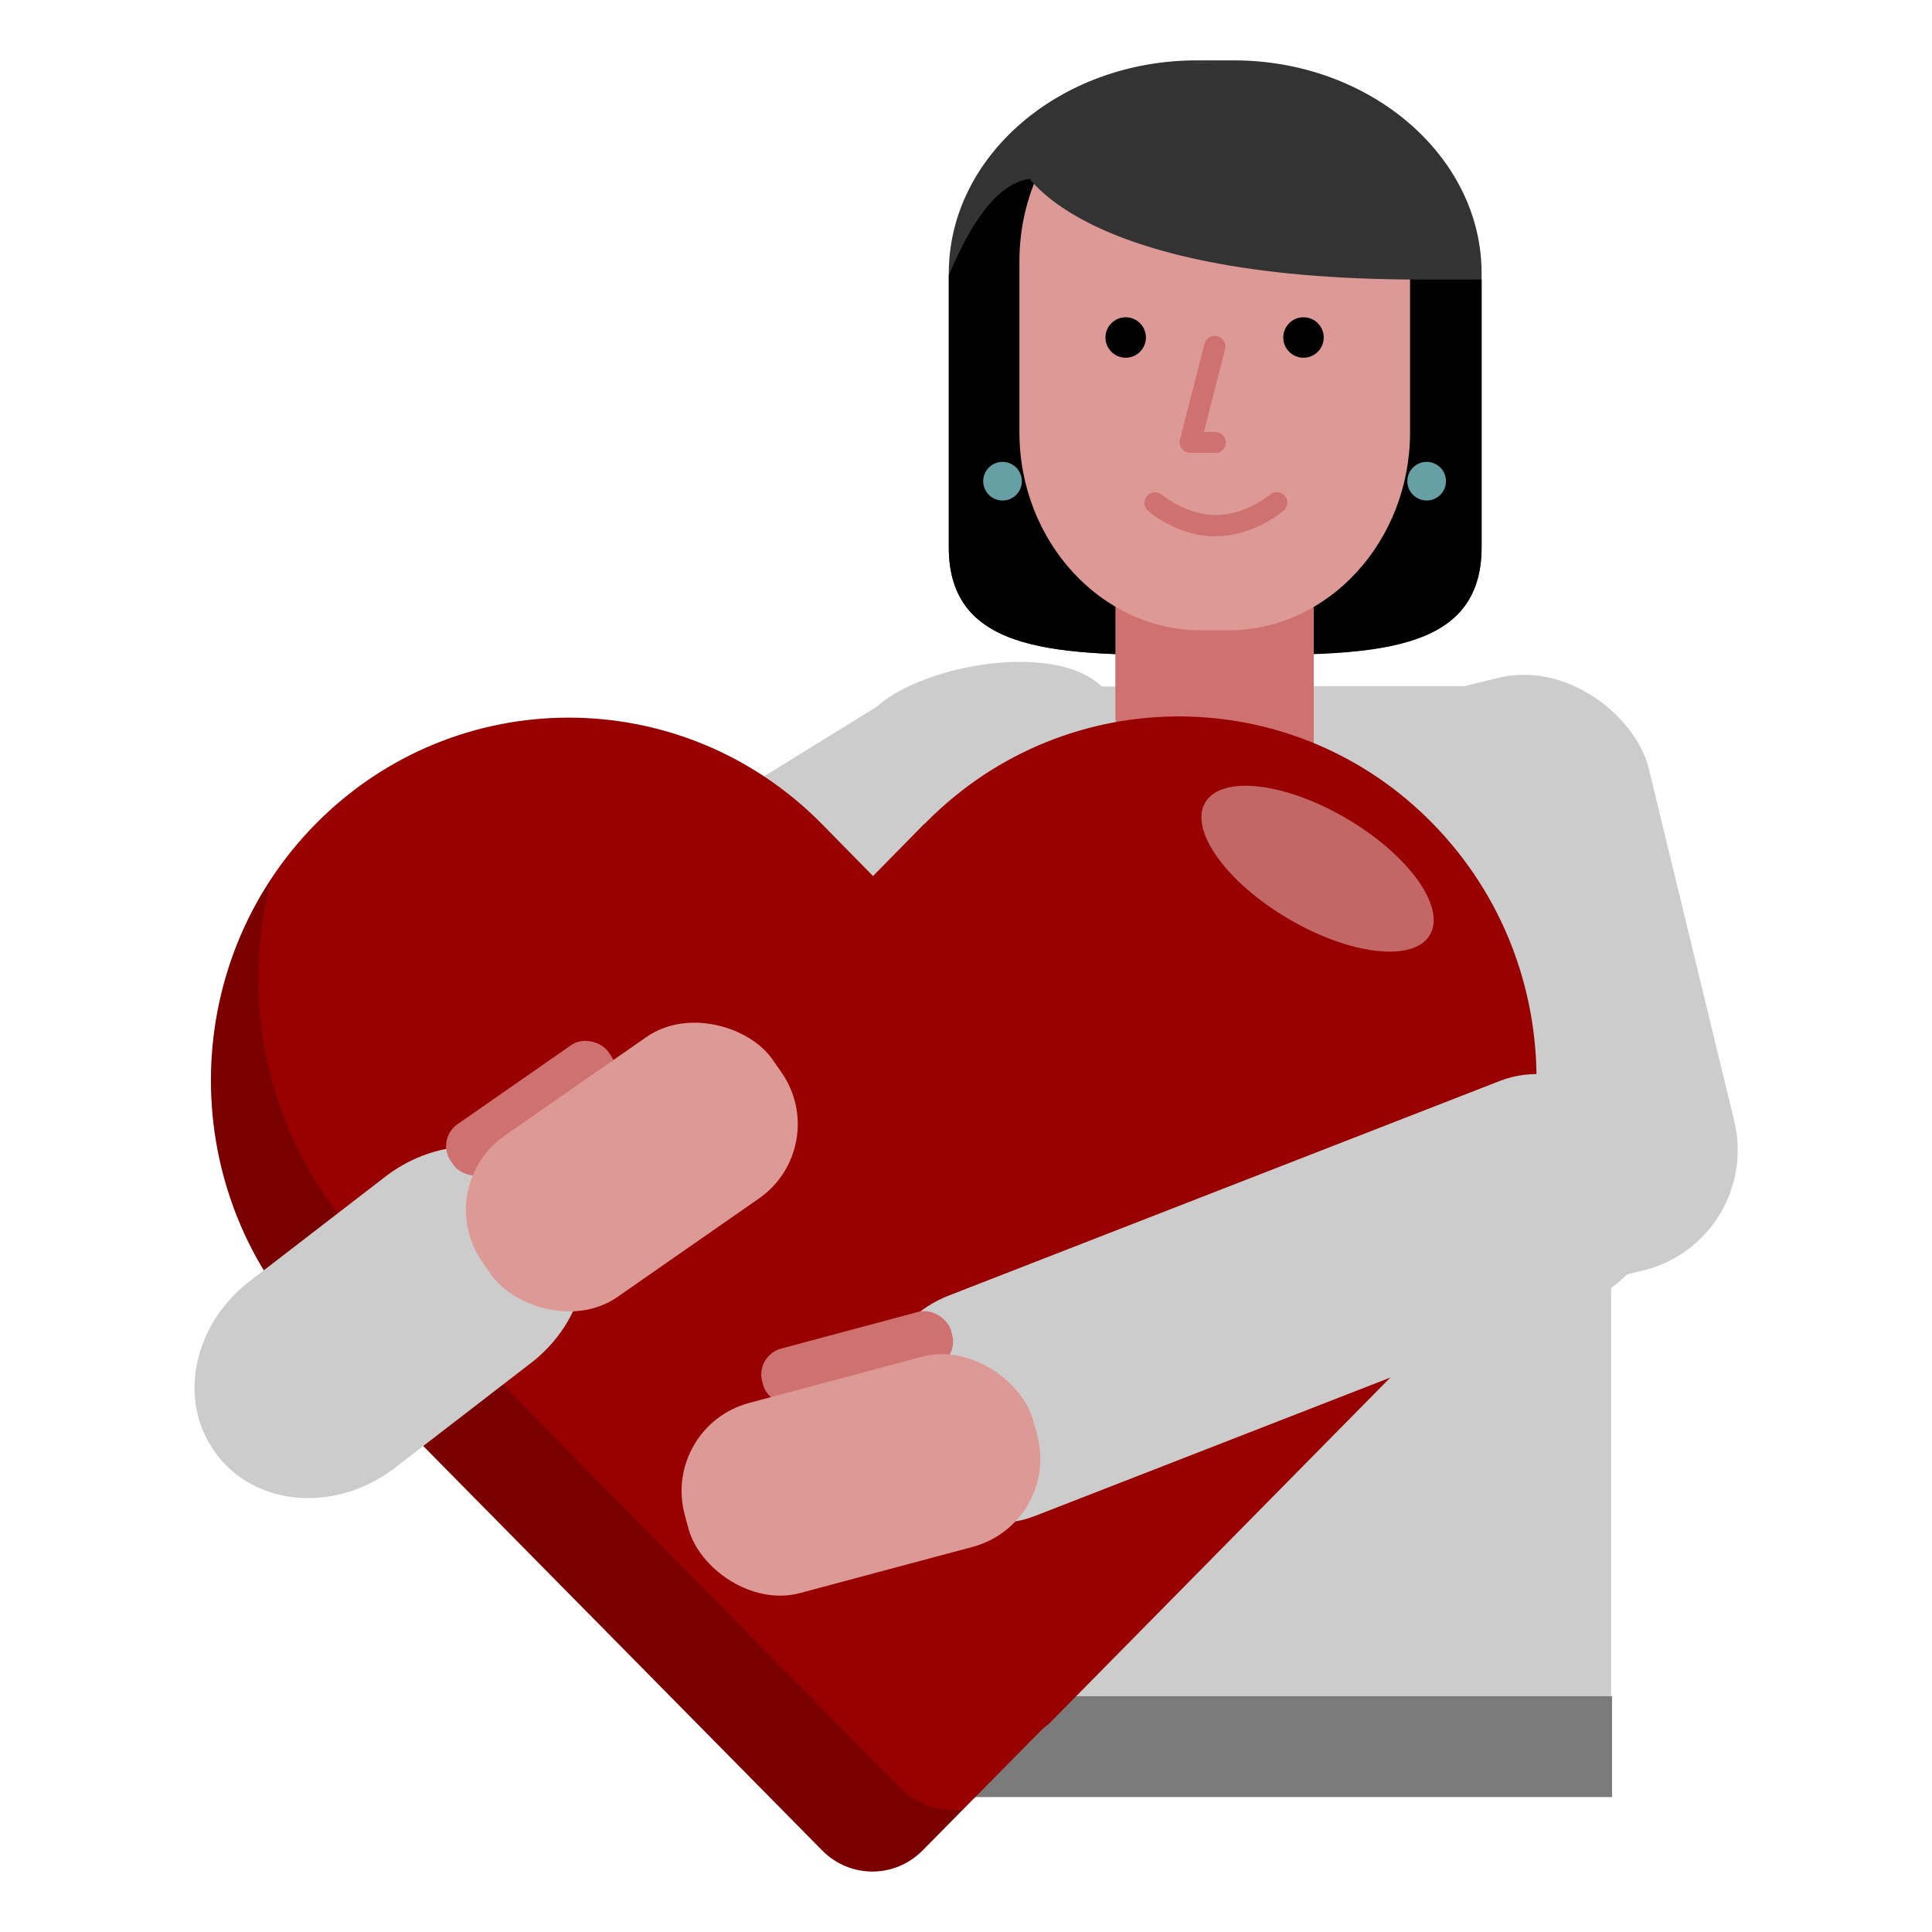
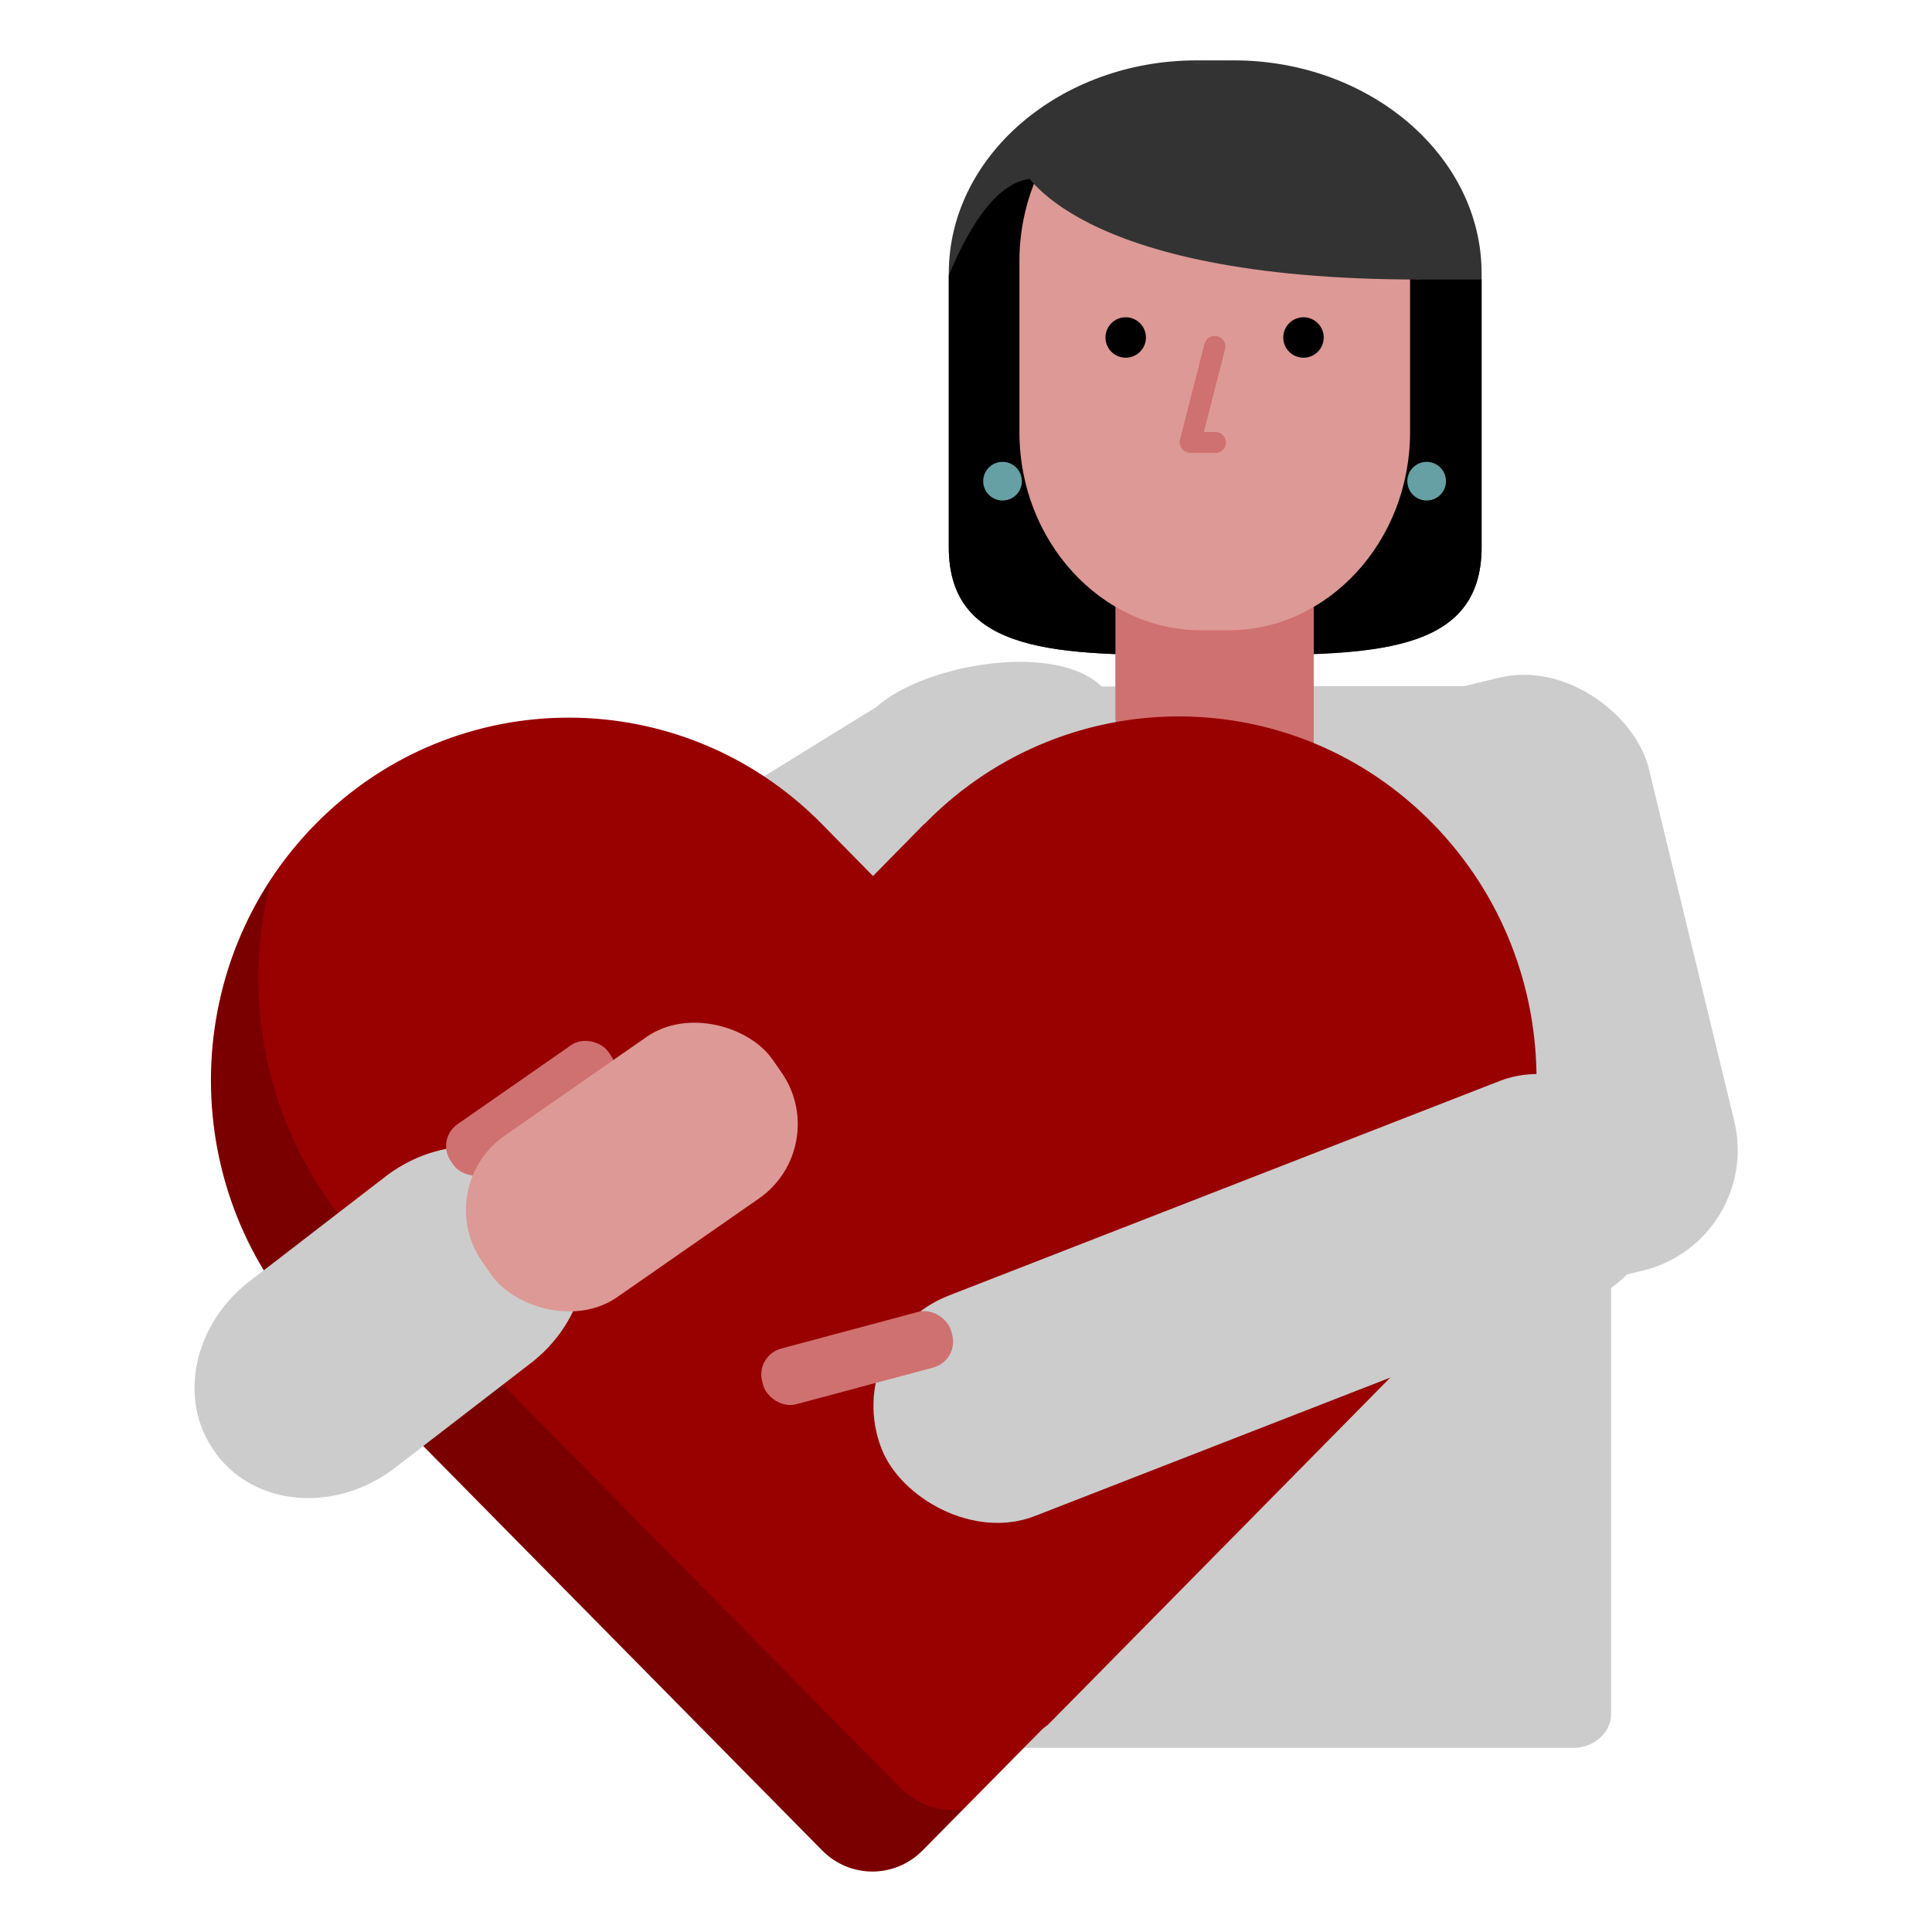
<svg xmlns="http://www.w3.org/2000/svg" id="Design_64_px" viewBox="0 0 64 64">
  <defs>
    <style>.cls-1{fill:#67a0a4;}.cls-2{fill:#900;}.cls-3{fill:#7c7b7b;}.cls-4{fill:#333;}.cls-5{fill:#cf7170;}.cls-6{fill:#c26666;}.cls-7{fill:#ccc;}.cls-8{fill:#dd9995;}.cls-9{opacity:.2;}</style>
  </defs>
  <g id="Shirt">
    <path class="cls-7" d="M31.77,22.74h5.18l2.7,2.51c.33,.26,.83,.26,1.17,0l2.7-2.52h5.17c2.58,0,4.68,1.89,4.68,4.23v29.81c0,.62-.56,1.13-1.25,1.13H28.34c-.69,0-1.25-.51-1.25-1.13V26.97c0-2.33,2.1-4.23,4.68-4.23h0Z" />
  </g>
-   <rect class="cls-3" x="27.11" y="56.19" width="26.29" height="3.34" />
  <rect class="cls-7" x="44.63" y="22.56" width="11.57" height="20.21" rx="4.11" ry="4.11" transform="translate(-6.28 12.8) rotate(-13.63)" />
  <rect class="cls-5" x="36.96" y="19.52" width="6.56" height="7.18" />
  <circle class="cls-2" cx="47.26" cy="15.94" r=".64" />
  <path class="cls-4" d="M40.87,21.7h-1.23c-4.51,0-8.21,0-8.21-3.57V9.05c0-3.88,3.69-7.05,8.21-7.05h1.23c4.51,0,8.21,3.17,8.21,7.05v9.07c0,3.57-3.69,3.57-8.21,3.57Z" />
  <path d="M40.87,21.7c4.51,0,8.21,0,8.21-3.57V9.26h-2.17l-5.79-1.69s-3.41-1.66-6.81-1.66c-1.17,0-2.12,1.39-2.88,3.21v9.01c0,3.57,3.69,3.57,8.21,3.57h1.23Z" />
  <path class="cls-5" d="M43.52,23.84l-2.7,2.3c-.36,.3-.81,.3-1.16,0l-2.71-2.3V14.59h6.57v9.25Z" />
  <path class="cls-8" d="M40.69,20.88h-.9c-3.31,0-6.02-2.95-6.02-6.56v-5.67c0-3.61,2.71-6.56,6.02-6.56h.9c3.31,0,6.02,2.95,6.02,6.56v5.67c0,3.61-2.71,6.56-6.02,6.56Z" />
  <circle cx="37.29" cy="11.18" r=".67" />
  <circle cx="43.18" cy="11.18" r=".67" />
  <path class="cls-5" d="M40.26,15h-.83c-.11,0-.21-.05-.28-.14s-.09-.2-.06-.3l.81-3.17c.05-.19,.24-.3,.43-.25,.19,.05,.3,.24,.25,.43l-.7,2.74h.38c.19,0,.35,.16,.35,.35s-.16,.35-.35,.35Z" />
  <circle class="cls-1" cx="33.21" cy="15.94" r=".64" />
  <circle class="cls-1" cx="47.26" cy="15.94" r=".64" />
  <path class="cls-4" d="M33.85,5.54s1.59,3.72,13.18,3.72l.39-1.99-.88-2.37-3.4-2.46-1.34-.31-1.02-.06-1.6,.02-.44,.03s-1.67,.37-1.7,.42-1.46,.7-1.46,.7l-1.1,.83-.64,1.47Z" />
-   <path class="cls-5" d="M40.28,17.77c-1.27,0-2.21-.81-2.25-.85-.15-.13-.16-.35-.03-.49,.13-.15,.35-.16,.49-.04,0,0,.79,.67,1.79,.67s1.78-.67,1.79-.67c.15-.13,.37-.11,.49,.03,.13,.15,.11,.37-.03,.49-.04,.03-.98,.85-2.25,.85Z" />
  <path class="cls-7" d="M11.23,34.41l17.8-10.99c1.61-1.45,6.1-2.2,7.55-.59l-2.58,1.49c1.45,1.61,1.32,4.08-.29,5.53l-14.65,13.21c-1.61,1.45-4.08,1.32-5.53-.29h0c-1.45-1.61-3.91-6.91-2.3-8.36Z" />
  <path class="cls-2" d="M30.61,27.3l-1.69,1.72-1.7-1.73c-4.63-4.69-12.13-4.69-16.76,0-4.63,4.69-4.63,12.3,0,17l16.78,17.01c.92,.93,2.4,.93,3.32,0l3.96-4.01c.08-.08,.18-.13,.26-.22l12.6-12.78c4.65-4.67,4.7-12.27,.1-16.99-4.6-4.72-12.11-4.76-16.76-.1-.03,.03-.06,.06-.1,.1h0Z" />
-   <ellipse class="cls-6" cx="43.64" cy="28.77" rx="1.92" ry="4.32" transform="translate(-3.3 51.76) rotate(-59.48)" />
  <g class="cls-9">
    <path d="M29.87,59.27L12.17,41.32c-3.13-3.2-4.34-7.85-3.18-12.21-3.13,4.77-2.53,11.12,1.46,15.18l16.78,17.01c.92,.92,2.4,.92,3.32,0l1.34-1.36c-.74,.1-1.48-.15-2.01-.68Z" />
  </g>
  <path class="cls-7" d="M8.35,42.38l4.49-3.46c1.95-1.44,4.56-1.21,5.84,.51l.04,.06c1.27,1.72,.73,4.29-1.22,5.73l-4.49,3.46c-1.95,1.44-4.56,1.21-5.84-.51l-.04-.06c-1.27-1.72-.73-4.29,1.22-5.73Z" />
  <rect class="cls-5" x="14.41" y="35.76" width="6.35" height="1.91" rx=".88" ry=".88" transform="translate(-17.82 16.62) rotate(-34.83)" />
  <rect class="cls-8" x="15.07" y="35.4" width="11.72" height="6.52" rx="3" ry="3" transform="translate(-18.33 18.88) rotate(-34.83)" />
  <rect class="cls-7" x="28.26" y="39.09" width="27.43" height="7.84" rx="3.92" ry="3.92" transform="translate(-12.74 18.17) rotate(-21.28)" />
  <rect class="cls-5" x="25.15" y="44.04" width="6.48" height="1.91" rx=".89" ry=".89" transform="translate(-10.66 8.86) rotate(-14.98)" />
-   <rect class="cls-8" x="22.54" y="45.6" width="11.96" height="6.52" rx="3.02" ry="3.02" transform="translate(-11.66 9.03) rotate(-14.98)" />
</svg>